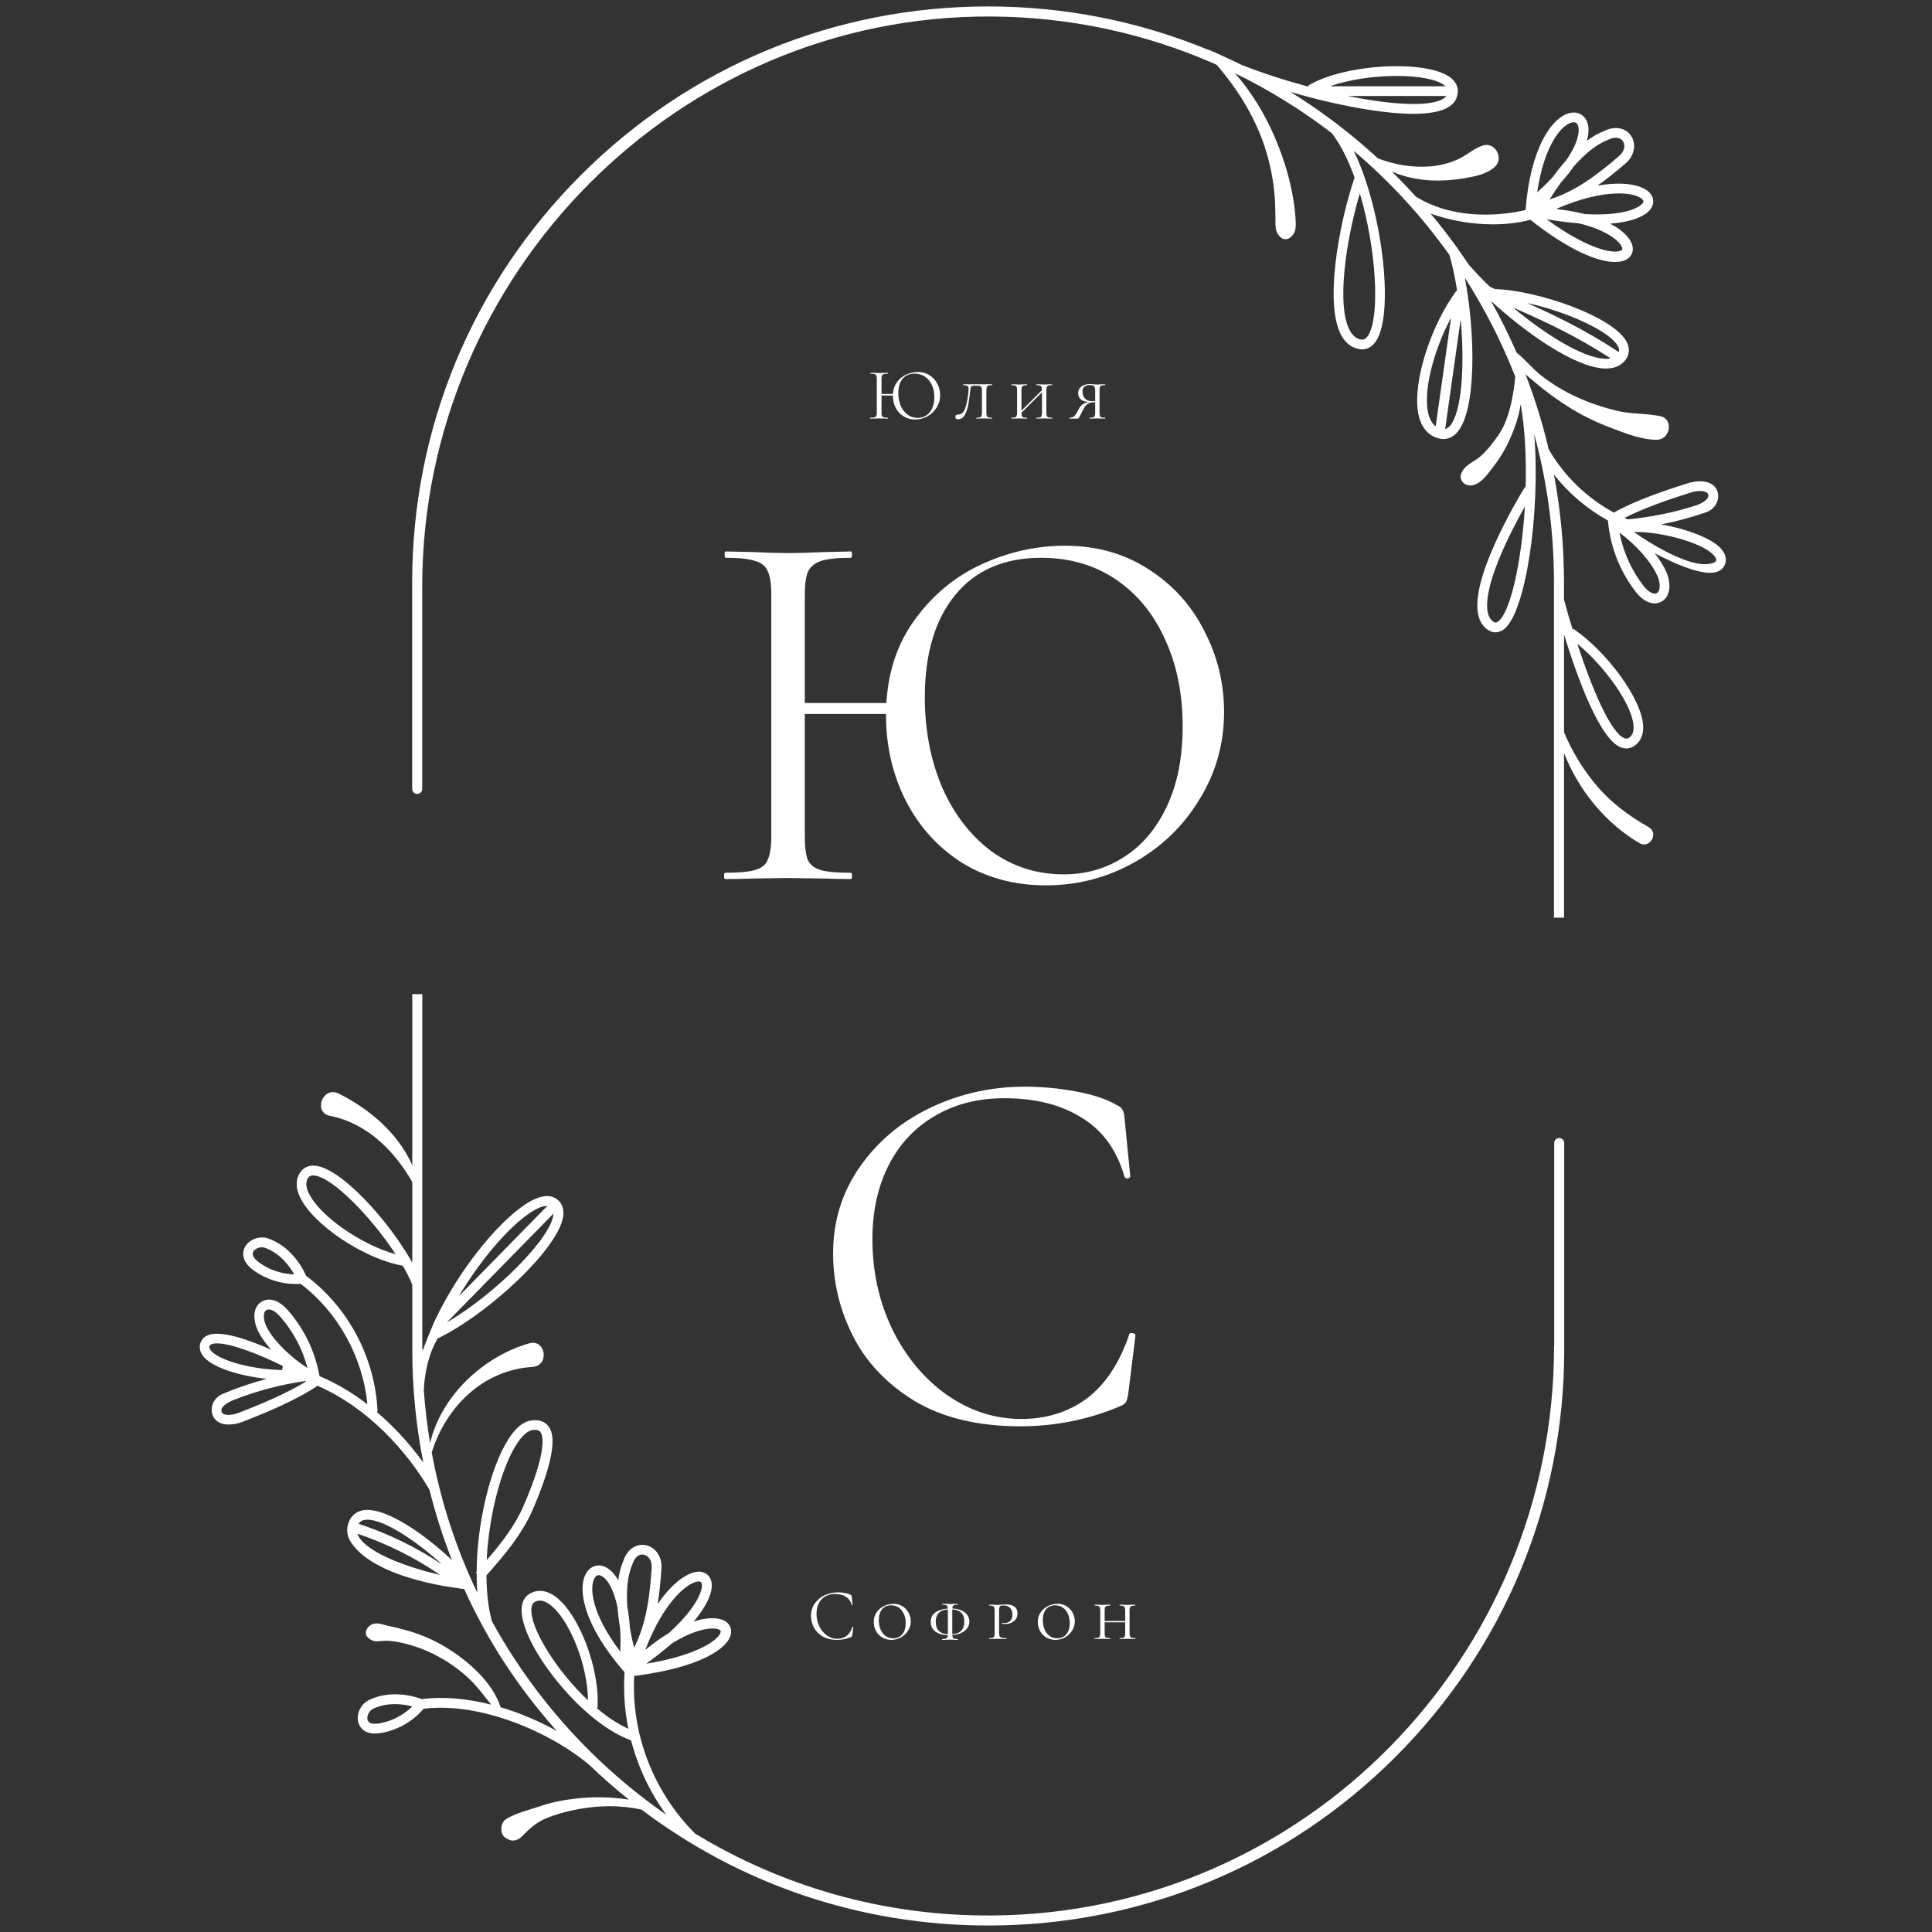
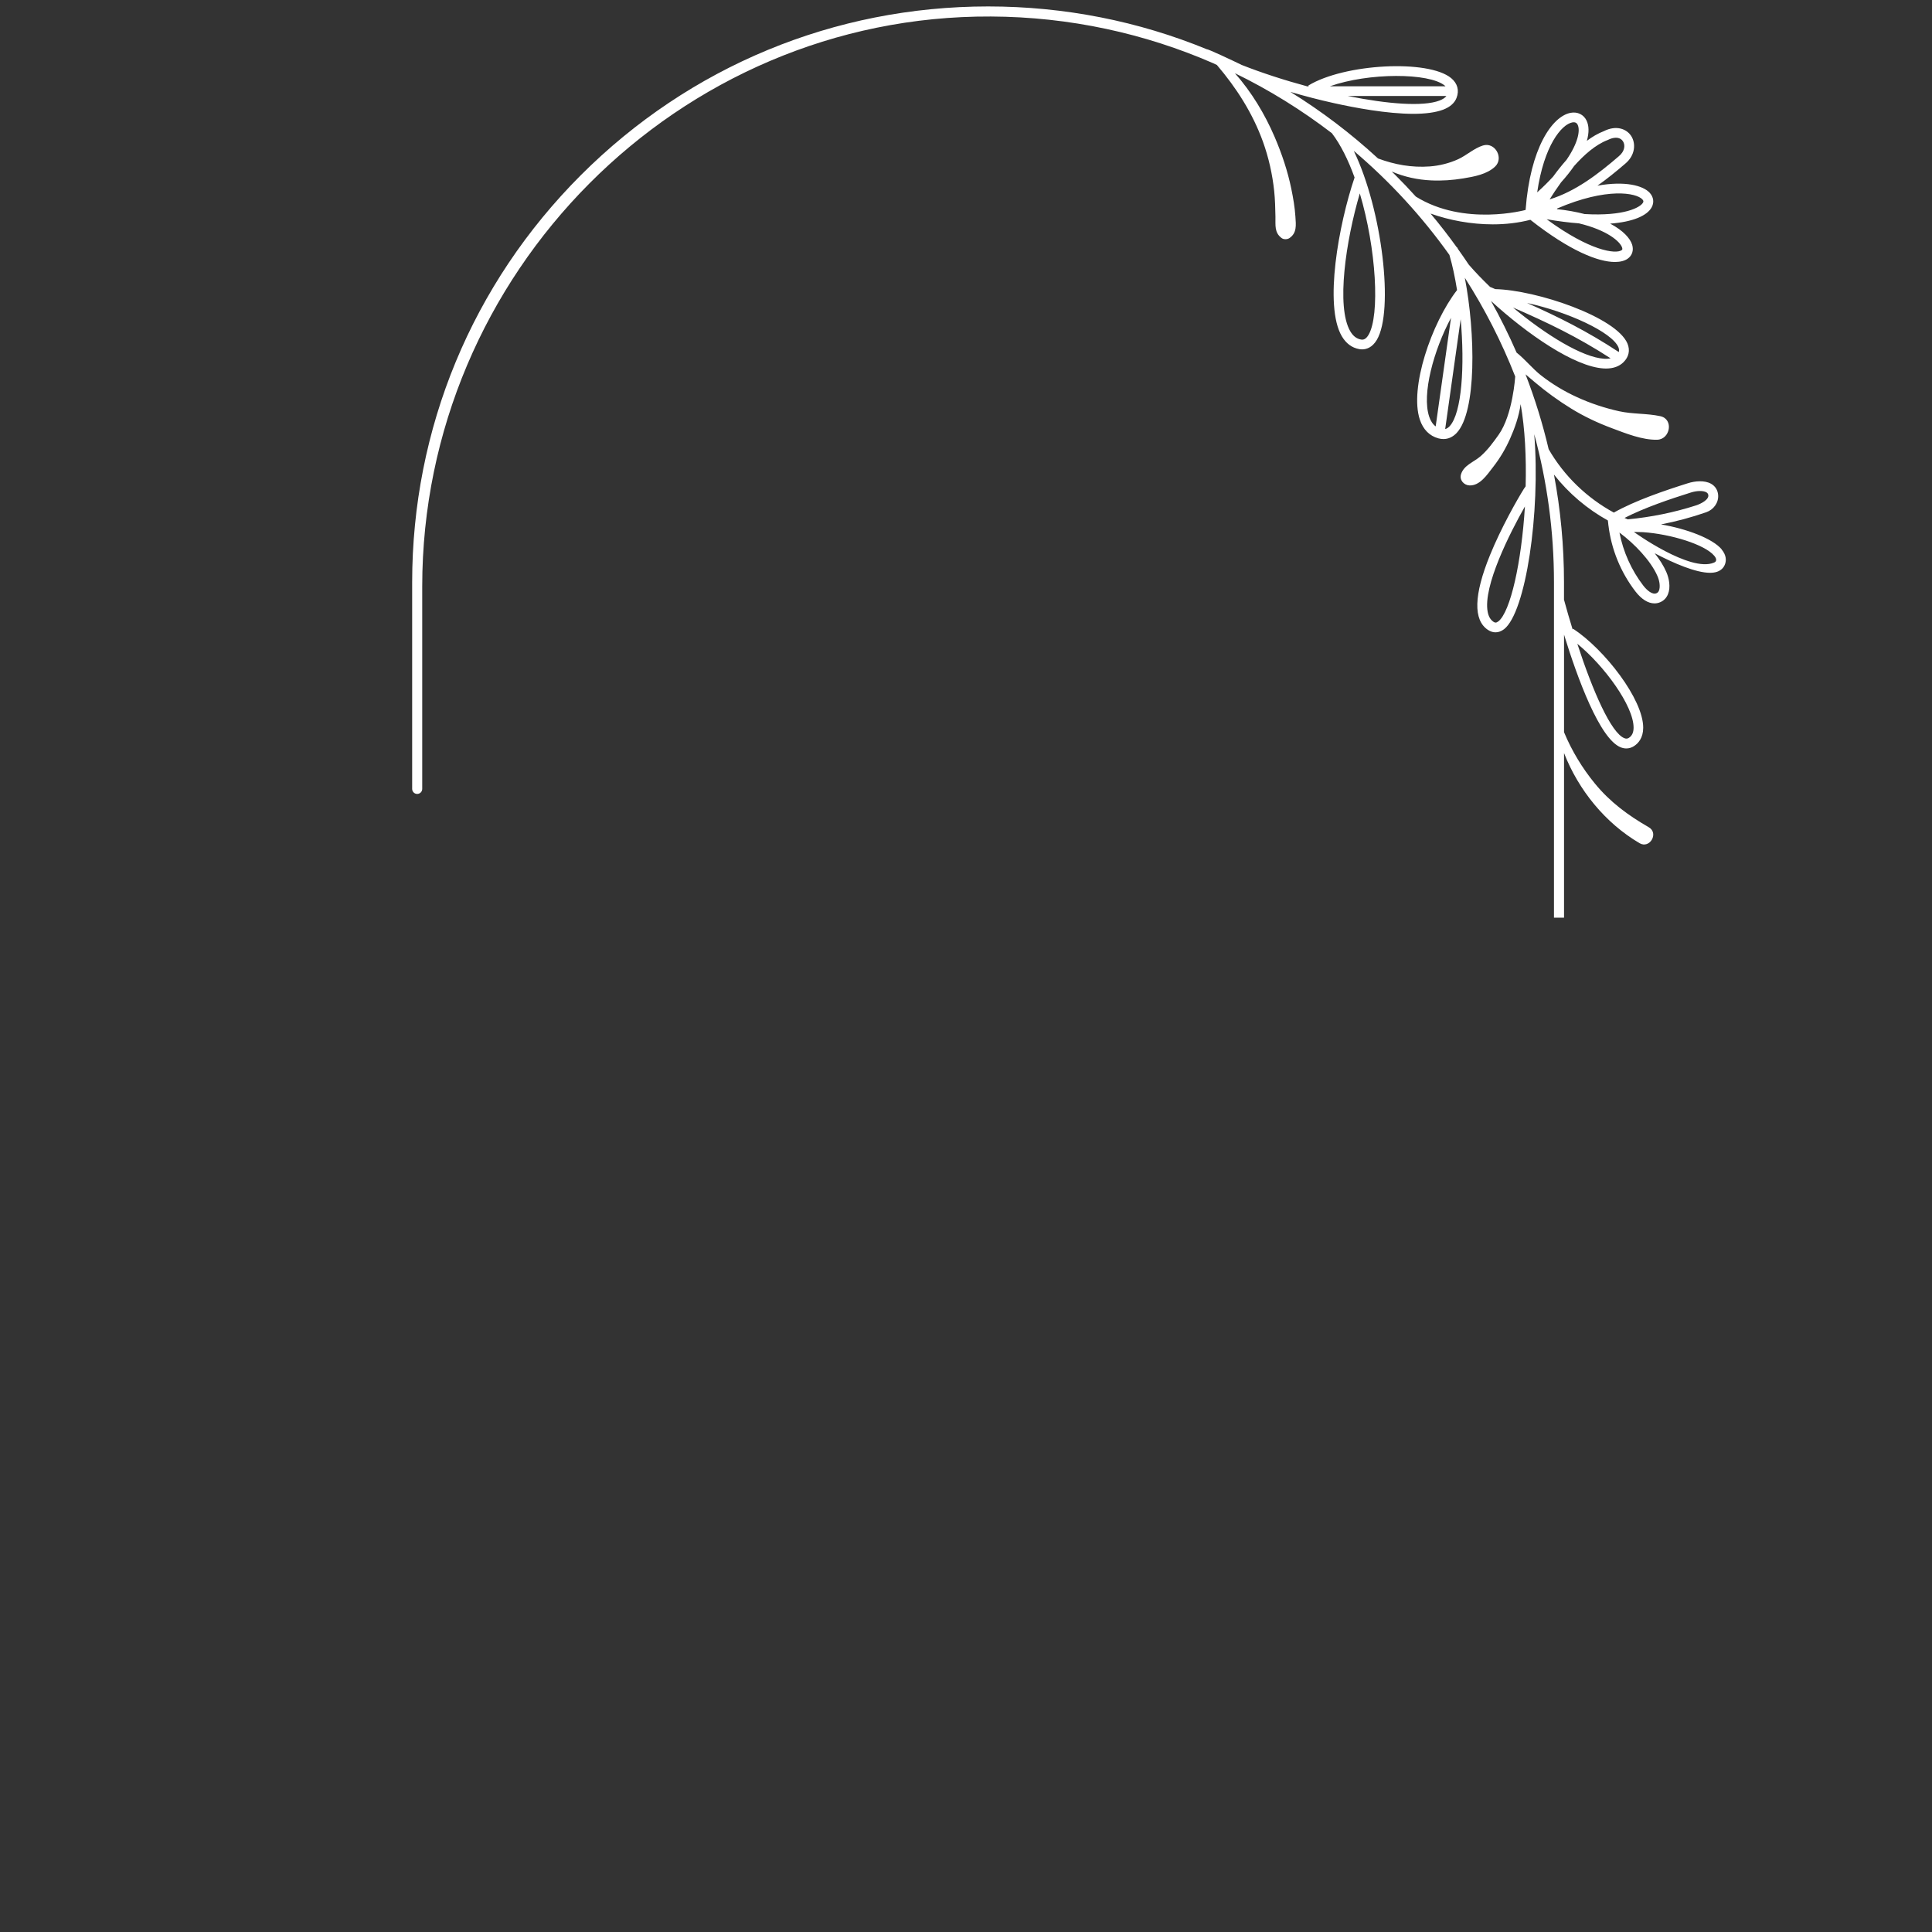
<svg xmlns="http://www.w3.org/2000/svg" width="48" height="48" viewBox="0 0 48 48" fill="none">
  <rect x="0" y="0" width="48" height="48" fill="#333333" stroke="none" />
  <path d="M42.776 13.65C42.551 13.381 41.909 13.138 41.267 13.029C41.648 12.955 42.025 12.854 42.392 12.726C42.572 12.663 42.699 12.493 42.687 12.303C42.679 12.178 42.616 12.078 42.511 12.019C42.348 11.927 42.11 11.951 41.941 12.004C41.351 12.19 40.629 12.435 40.095 12.735C39.425 12.37 38.857 11.823 38.476 11.16C38.327 10.526 38.135 9.904 37.901 9.3C37.981 9.37 38.062 9.436 38.134 9.497C38.418 9.738 38.724 9.959 39.041 10.154C39.359 10.349 39.697 10.508 40.046 10.638C40.39 10.767 40.802 10.934 41.171 10.925C41.496 10.918 41.589 10.414 41.251 10.34C40.912 10.267 40.563 10.292 40.221 10.216C39.865 10.136 39.516 10.021 39.184 9.869C38.862 9.722 38.564 9.543 38.285 9.325C38.077 9.162 37.892 8.929 37.679 8.76C37.489 8.323 37.276 7.895 37.043 7.477C37.945 8.303 39.113 9.11 39.841 9.154C39.862 9.156 39.881 9.156 39.901 9.156C40.083 9.156 40.23 9.103 40.336 8.998C40.468 8.867 40.503 8.704 40.435 8.538C40.16 7.874 38.167 7.206 37.149 7.183C37.14 7.179 37.13 7.175 37.121 7.171L37.02 7.128C36.828 6.943 36.649 6.757 36.492 6.576C36.403 6.443 36.312 6.311 36.218 6.18C36.215 6.169 36.212 6.159 36.209 6.149L36.199 6.152C35.991 5.863 35.773 5.581 35.542 5.306C36.009 5.473 36.551 5.574 37.089 5.574C37.407 5.574 37.722 5.538 38.021 5.461C39.009 6.239 39.711 6.509 40.123 6.509C40.257 6.509 40.361 6.48 40.434 6.431C40.549 6.353 40.593 6.222 40.551 6.082C40.502 5.922 40.327 5.726 40.004 5.556C40.574 5.513 40.919 5.358 41.033 5.155C41.102 5.032 41.084 4.895 40.984 4.787C40.82 4.612 40.379 4.489 39.688 4.613C39.928 4.444 40.157 4.257 40.376 4.069C40.633 3.856 40.645 3.559 40.525 3.376C40.412 3.204 40.158 3.101 39.846 3.259C39.701 3.315 39.56 3.398 39.425 3.499C39.484 3.292 39.478 3.121 39.418 2.996C39.345 2.845 39.193 2.771 39.022 2.803C38.562 2.89 38.017 3.682 37.903 5.216C37.903 5.216 36.38 5.634 35.176 4.884C35.012 4.702 34.844 4.525 34.67 4.352C34.639 4.321 34.608 4.292 34.577 4.261C34.887 4.395 35.223 4.467 35.558 4.482C35.824 4.495 36.088 4.476 36.351 4.433C36.621 4.389 36.946 4.331 37.147 4.137C37.368 3.924 37.142 3.521 36.843 3.615C36.621 3.684 36.441 3.857 36.229 3.955C36.009 4.056 35.762 4.117 35.522 4.135C35.077 4.168 34.651 4.091 34.237 3.937C33.559 3.312 32.829 2.76 32.059 2.283C32.411 2.386 32.773 2.481 33.132 2.56C33.648 2.675 34.455 2.828 35.113 2.828C35.4 2.828 35.659 2.798 35.854 2.725C36.025 2.659 36.137 2.562 36.187 2.433C36.259 2.248 36.212 2.073 36.055 1.942C35.491 1.471 33.402 1.579 32.506 2.125L32.517 2.143H32.49V2.149C31.917 1.995 31.35 1.811 30.853 1.615C30.613 1.498 30.01 1.215 29.989 1.226C28.285 0.526 26.446 0.16 24.55 0.16C20.728 0.16 17.135 1.649 14.432 4.351C11.729 7.054 10.24 10.647 10.24 14.469V19.6C10.24 19.669 10.296 19.725 10.365 19.725C10.434 19.725 10.49 19.669 10.49 19.6V14.568C10.491 6.797 16.849 0.372 24.619 0.41C26.58 0.419 28.448 0.833 30.142 1.571C30.171 1.585 30.202 1.599 30.233 1.614C30.719 2.184 31.121 2.81 31.379 3.524C31.52 3.917 31.613 4.331 31.657 4.747C31.679 4.958 31.684 5.169 31.688 5.381C31.692 5.594 31.657 5.781 31.845 5.917C31.895 5.953 31.982 5.95 32.033 5.917C32.225 5.79 32.198 5.589 32.184 5.381C32.169 5.149 32.129 4.917 32.082 4.69C31.991 4.246 31.846 3.818 31.668 3.402C31.425 2.836 31.095 2.287 30.681 1.819C31.536 2.235 32.342 2.736 33.09 3.309C33.309 3.595 33.498 3.979 33.654 4.41C33.259 5.575 32.893 7.593 33.336 8.352C33.442 8.532 33.586 8.64 33.767 8.673C33.787 8.677 33.812 8.68 33.84 8.68C33.946 8.68 34.092 8.637 34.207 8.444C34.635 7.723 34.343 5.215 33.634 3.748C34.529 4.507 35.328 5.376 36.01 6.333C36.086 6.59 36.149 6.889 36.2 7.207C35.565 8.027 35.013 9.642 35.276 10.427C35.358 10.672 35.518 10.832 35.737 10.891C35.779 10.902 35.821 10.908 35.862 10.908C35.983 10.908 36.094 10.857 36.188 10.759C36.688 10.231 36.659 8.283 36.393 6.901C36.887 7.671 37.307 8.492 37.645 9.354C37.645 9.354 37.587 10.303 37.233 10.802C37.097 10.993 36.963 11.177 36.788 11.332C36.616 11.483 36.369 11.554 36.298 11.785C36.255 11.926 36.371 12.054 36.507 12.06C36.766 12.072 36.946 11.796 37.092 11.608C37.263 11.39 37.405 11.151 37.517 10.899C37.631 10.643 37.739 10.341 37.78 10.041C37.888 10.652 37.923 11.371 37.904 12.083C37.888 12.103 37.874 12.125 37.863 12.141C37.69 12.418 37.292 13.119 37.018 13.793C36.615 14.784 36.599 15.409 36.97 15.651C37.031 15.691 37.093 15.71 37.156 15.71C37.228 15.71 37.299 15.684 37.368 15.632C37.908 15.213 38.275 12.742 38.118 10.788C38.437 11.962 38.608 13.196 38.608 14.469V22.799H38.858V18.71C39.219 19.63 39.879 20.445 40.733 20.948C40.987 21.098 41.219 20.7 40.964 20.553C40.45 20.257 40.004 19.93 39.625 19.467C39.312 19.086 39.048 18.65 38.858 18.191V15.768C39.189 16.84 39.745 18.368 40.271 18.569C40.316 18.586 40.361 18.595 40.405 18.595C40.473 18.595 40.539 18.575 40.599 18.535C40.702 18.468 40.824 18.335 40.825 18.08C40.826 17.375 39.869 16.139 39.084 15.621L39.072 15.64C38.995 15.393 38.924 15.144 38.857 14.899V14.47C38.857 13.561 38.772 12.665 38.608 11.791C38.972 12.256 39.431 12.645 39.947 12.931L39.954 12.991C39.955 13.007 39.958 13.022 39.959 13.038H39.953L39.96 13.043C40.032 13.646 40.264 14.216 40.634 14.697C40.783 14.889 40.948 14.991 41.105 14.991C41.152 14.991 41.199 14.982 41.244 14.963C41.335 14.926 41.403 14.856 41.441 14.761C41.511 14.587 41.466 14.364 41.4 14.213C41.333 14.058 41.232 13.899 41.111 13.746C41.589 13.997 42.135 14.231 42.487 14.231C42.55 14.231 42.607 14.223 42.656 14.207C42.758 14.173 42.828 14.105 42.86 14.01C42.888 13.927 42.896 13.797 42.773 13.651L42.776 13.65ZM40.302 6.155C40.315 6.198 40.3 6.208 40.287 6.217C40.141 6.316 39.506 6.239 38.426 5.447C38.717 5.497 38.984 5.531 39.227 5.549C39.927 5.716 40.255 6.001 40.302 6.155ZM40.804 4.953C40.84 4.991 40.831 5.015 40.819 5.036C40.754 5.151 40.36 5.376 39.369 5.318C39.166 5.265 38.936 5.223 38.676 5.195C38.68 5.193 38.684 5.19 38.689 5.188L38.685 5.181C39.924 4.648 40.654 4.792 40.804 4.953ZM39.936 3.482L39.948 3.476C40.02 3.44 40.087 3.422 40.146 3.422C40.222 3.422 40.283 3.452 40.321 3.509C40.381 3.599 40.374 3.754 40.218 3.883C39.703 4.327 39.142 4.756 38.5 4.954C38.572 4.838 38.669 4.69 38.784 4.531C38.911 4.39 39.019 4.254 39.108 4.125C39.355 3.847 39.641 3.595 39.936 3.481V3.482ZM39.065 3.041C39.077 3.038 39.089 3.038 39.099 3.038C39.159 3.038 39.184 3.073 39.197 3.101C39.263 3.239 39.209 3.549 38.92 3.971C38.797 4.11 38.685 4.252 38.587 4.387C38.473 4.512 38.342 4.643 38.191 4.779C38.361 3.61 38.798 3.091 39.064 3.041H39.065ZM35.765 2.498C35.352 2.655 34.471 2.584 33.485 2.385H35.935C35.902 2.43 35.845 2.467 35.764 2.498H35.765ZM35.897 2.128C35.903 2.133 35.908 2.138 35.913 2.144H33.04C33.998 1.803 35.51 1.805 35.896 2.128H35.897ZM34 8.321C33.929 8.44 33.862 8.445 33.811 8.435C33.702 8.415 33.616 8.348 33.547 8.23C33.192 7.623 33.439 5.972 33.784 4.805C34.194 6.179 34.288 7.835 34 8.321ZM37.222 15.44C37.172 15.478 37.143 15.473 37.106 15.449C37.031 15.399 36.983 15.318 36.961 15.202C36.84 14.563 37.52 13.228 37.886 12.583C37.802 13.96 37.529 15.204 37.223 15.441L37.222 15.44ZM40.586 18.078C40.586 18.198 40.547 18.281 40.47 18.331C40.434 18.354 40.401 18.357 40.36 18.341C40.028 18.215 39.572 17.172 39.188 15.995C39.853 16.537 40.587 17.535 40.586 18.078V18.078ZM39.855 8.913C39.318 8.881 38.41 8.323 37.59 7.64C38.441 8.011 39.186 8.365 40.014 8.902C39.967 8.913 39.915 8.917 39.855 8.913H39.855ZM40.21 8.631C40.227 8.673 40.23 8.711 40.218 8.746C39.429 8.227 38.723 7.876 37.94 7.528C38.937 7.743 40.051 8.248 40.211 8.631H40.21ZM35.507 10.35C35.321 9.793 35.618 8.703 36.05 7.896L35.669 10.594C35.598 10.541 35.544 10.461 35.507 10.351V10.35ZM36.013 10.592C35.978 10.628 35.943 10.651 35.905 10.66L36.29 7.93C36.393 9.079 36.322 10.266 36.013 10.592ZM42.014 12.235C42.16 12.189 42.316 12.187 42.392 12.23C42.419 12.245 42.434 12.264 42.441 12.293C42.468 12.406 42.274 12.512 42.136 12.557C41.586 12.734 41.016 12.849 40.441 12.903C40.414 12.892 40.387 12.88 40.361 12.868C40.856 12.614 41.488 12.4 42.014 12.235ZM41.217 14.672C41.204 14.706 41.183 14.727 41.152 14.74C41.053 14.781 40.919 14.668 40.827 14.549C40.533 14.168 40.327 13.708 40.235 13.232C40.609 13.508 41.016 13.936 41.178 14.31C41.236 14.441 41.251 14.586 41.217 14.672H41.217ZM42.633 13.932C42.627 13.952 42.614 13.964 42.581 13.979C41.991 14.227 40.589 13.214 40.594 13.216L40.816 13.221C41.511 13.268 42.355 13.527 42.59 13.808C42.651 13.881 42.638 13.921 42.633 13.933V13.932Z" fill="white" />
-   <path d="M38.61 33.442C38.61 41.185 32.386 47.54 24.642 47.59C21.945 47.608 19.42 46.862 17.271 45.556C16.232 44.517 15.68 43.081 15.756 41.639C17.428 41.427 18.096 40.943 18.16 40.592C18.184 40.454 18.122 40.332 17.992 40.264C17.844 40.186 17.582 40.175 17.234 40.286C17.603 39.849 17.732 39.494 17.668 39.271C17.628 39.135 17.517 39.053 17.371 39.048C17.131 39.044 16.734 39.272 16.34 39.853C16.387 39.563 16.414 39.269 16.432 38.979C16.46 38.646 16.256 38.43 16.042 38.388C15.839 38.348 15.589 38.458 15.482 38.791C15.422 38.933 15.383 39.093 15.36 39.26C15.253 39.073 15.126 38.958 14.995 38.913C14.836 38.859 14.676 38.916 14.579 39.061C14.32 39.45 14.504 40.393 15.517 41.546C15.486 42.018 15.518 42.491 15.611 42.951C15.354 42.836 15.093 42.661 14.841 42.45C14.924 41.512 14.39 40.081 13.784 39.656C13.522 39.472 13.312 39.514 13.182 39.583C13.066 39.643 12.934 39.78 12.963 40.09C13.004 40.535 13.374 41.219 13.929 41.876C14.496 42.549 15.128 43.039 15.679 43.239C15.85 43.9 16.146 44.529 16.553 45.086C14.764 43.844 13.275 42.198 12.222 40.28C12.13 39.947 12.088 39.554 12.086 39.139C12.563 38.604 12.976 38.104 13.236 37.505C13.948 35.855 13.702 35.536 13.621 35.431C13.557 35.348 13.43 35.255 13.192 35.291C13.001 35.319 12.814 35.472 12.638 35.745C12.194 36.429 11.85 37.809 11.842 39.049C11.836 39.056 11.831 39.061 11.825 39.068L11.842 39.082C11.842 39.25 11.847 39.415 11.86 39.575C11.337 38.482 10.951 37.311 10.726 36.084C11.085 34.947 11.998 34.041 13.225 33.961C13.665 33.932 13.559 33.257 13.146 33.375C12.005 33.703 10.957 34.682 10.686 35.855C10.614 35.425 10.561 34.988 10.53 34.546C10.53 34.546 10.537 33.813 10.874 33.254C12.13 32.649 13.939 30.976 13.997 30.175C14.013 29.957 13.907 29.84 13.816 29.779C13.668 29.683 13.47 29.696 13.225 29.82C12.508 30.185 11.424 31.486 10.798 32.821C10.798 32.821 10.58 33.325 10.511 33.533C10.5 33.532 10.503 33.532 10.492 33.53V24.699H10.243V28.951C9.895 28.161 9.19 27.56 8.421 27.172C8.013 26.966 7.78 27.64 8.19 27.721C9.106 27.899 9.792 28.58 10.243 29.366V31.369C9.644 30.305 8.474 29.028 7.838 28.963C7.628 28.941 7.513 29.044 7.454 29.134C7.378 29.248 7.316 29.445 7.449 29.733C7.768 30.427 9.056 31.282 10.007 31.446C10.101 31.609 10.181 31.766 10.243 31.915V33.53C10.243 34.483 10.336 35.422 10.517 36.338C10.2 35.898 9.807 35.457 9.352 35.073H9.38C9.325 33.749 8.663 32.489 7.604 31.695C7.541 31.55 7.262 30.981 6.666 30.77C6.519 30.717 6.338 30.747 6.206 30.844C6.097 30.925 6.038 31.041 6.042 31.165C6.049 31.309 6.134 31.44 6.302 31.563C6.603 31.781 6.976 31.901 7.349 31.901C7.389 31.901 7.428 31.9 7.468 31.896C8.398 32.599 9.02 33.727 9.126 34.889C8.764 34.61 8.365 34.369 7.938 34.189C7.936 34.181 7.935 34.172 7.933 34.164L7.939 34.163L7.932 34.158C7.822 33.562 7.552 33.008 7.152 32.552C6.943 32.315 6.715 32.233 6.526 32.326C6.437 32.37 6.375 32.444 6.343 32.54C6.284 32.718 6.344 32.938 6.419 33.085C6.496 33.236 6.608 33.387 6.738 33.533C6.155 33.275 5.481 33.044 5.166 33.173C5.066 33.213 5.001 33.286 4.974 33.383C4.952 33.468 4.953 33.597 5.084 33.735C5.326 33.99 5.982 34.191 6.631 34.257C6.254 34.356 5.885 34.482 5.527 34.633C5.352 34.707 5.237 34.886 5.262 35.074C5.278 35.199 5.347 35.294 5.456 35.347C5.523 35.38 5.602 35.392 5.682 35.392C5.802 35.392 5.927 35.363 6.026 35.325C6.629 35.09 7.371 34.782 7.888 34.429C9.126 34.965 10.106 36.047 10.67 37.013C10.819 37.609 11.006 38.193 11.229 38.762C10.566 38.129 9.585 37.443 9.042 37.519C8.861 37.544 8.729 37.648 8.663 37.821C8.6 37.985 8.615 38.16 8.72 38.318C9.355 39.278 11.526 39.471 11.533 39.48C12.118 40.775 12.87 41.919 13.832 43.005C13.402 42.766 12.925 42.56 12.434 42.415C12.434 42.408 12.433 42.402 12.431 42.396C12.228 41.787 11.631 41.267 11.103 40.942C10.816 40.765 10.503 40.625 10.18 40.528C10.014 40.479 9.845 40.436 9.675 40.401C9.503 40.365 9.339 40.273 9.183 40.393C9.093 40.462 9.045 40.6 9.145 40.689C9.291 40.818 9.381 40.771 9.556 40.765C9.715 40.76 9.881 40.79 10.035 40.827C10.285 40.887 10.528 40.974 10.758 41.087C11.097 41.255 11.409 41.47 11.68 41.732C11.878 41.924 12.033 42.141 12.203 42.351C11.623 42.203 11.031 42.143 10.479 42.214C10.334 42.159 9.729 41.959 9.159 42.241C9.019 42.31 8.913 42.46 8.892 42.623C8.873 42.757 8.915 42.881 9.007 42.964C9.085 43.035 9.188 43.069 9.318 43.069C9.366 43.069 9.418 43.064 9.474 43.054C9.879 42.984 10.258 42.767 10.525 42.453C11.935 42.279 13.681 43.035 14.65 43.857C14.963 44.158 15.288 44.443 15.624 44.711C15.188 44.642 14.737 44.636 14.304 44.685C14.001 44.719 13.7 44.778 13.412 44.877C13.139 44.97 12.85 45.035 12.597 45.179C12.475 45.248 12.439 45.381 12.461 45.51C12.481 45.625 12.566 45.674 12.667 45.715C12.76 45.752 12.884 45.707 12.952 45.639C13.137 45.453 13.315 45.279 13.563 45.178C13.823 45.071 14.097 44.997 14.374 44.947C14.893 44.851 15.424 44.847 15.939 44.959C18.409 46.828 21.403 47.839 24.553 47.839C28.375 47.839 31.969 46.351 34.672 43.648C37.375 40.945 38.863 37.353 38.863 33.53V28.399C38.863 28.33 38.808 28.274 38.739 28.274C38.669 28.274 38.614 28.33 38.614 28.399V33.441L38.61 33.442ZM13.203 40.066C13.183 39.854 13.267 39.811 13.294 39.796C13.332 39.776 13.372 39.766 13.414 39.766C13.484 39.766 13.561 39.795 13.644 39.853C14.146 40.206 14.607 41.391 14.607 42.242C13.86 41.538 13.251 40.578 13.203 40.066ZM17.7 40.459C17.776 40.459 17.834 40.471 17.871 40.491C17.911 40.511 17.908 40.529 17.905 40.545C17.874 40.719 17.375 41.119 16.054 41.335C16.294 41.161 16.506 40.994 16.689 40.833C17.136 40.553 17.488 40.46 17.7 40.46V40.459ZM17.36 39.29C17.36 39.29 17.362 39.29 17.363 39.29C17.416 39.292 17.427 39.315 17.433 39.338C17.471 39.465 17.354 39.903 16.62 40.571C16.436 40.682 16.239 40.82 16.032 40.992C16.517 39.721 17.134 39.29 17.359 39.29H17.36ZM15.706 38.88L15.71 38.868C15.759 38.712 15.852 38.621 15.958 38.621C15.97 38.621 15.982 38.623 15.994 38.625C16.1 38.646 16.206 38.758 16.19 38.961C16.146 39.639 16.06 40.34 15.753 40.937C15.721 40.804 15.682 40.632 15.649 40.438C15.637 40.249 15.616 40.078 15.586 39.923C15.56 39.553 15.581 39.172 15.706 38.88H15.706ZM15.411 41.034C14.695 40.094 14.63 39.42 14.78 39.195C14.812 39.147 14.846 39.134 14.875 39.134C14.89 39.134 14.905 39.138 14.916 39.142C15.06 39.191 15.245 39.447 15.344 39.95C15.357 40.133 15.381 40.313 15.408 40.478C15.418 40.647 15.419 40.832 15.411 41.035V41.034ZM12.838 35.876C12.972 35.67 13.109 35.547 13.225 35.53C13.25 35.526 13.271 35.524 13.29 35.524C13.383 35.524 13.413 35.562 13.425 35.578C13.482 35.651 13.619 35.999 13.01 37.408C12.799 37.895 12.473 38.322 12.091 38.762C12.145 37.655 12.451 36.474 12.838 35.875V35.876ZM11.099 32.857L13.751 30.151C13.751 30.151 13.751 30.155 13.751 30.158C13.708 30.755 12.295 32.16 11.099 32.857ZM13.332 30.037C13.433 29.985 13.52 29.959 13.588 29.959C13.592 29.959 13.596 29.959 13.6 29.959L11.401 32.203C12.001 31.196 12.789 30.312 13.332 30.036V30.037ZM7.666 29.633C7.597 29.483 7.593 29.36 7.653 29.268C7.675 29.235 7.707 29.203 7.78 29.203C7.789 29.203 7.799 29.203 7.81 29.205C8.259 29.251 9.217 30.224 9.828 31.16C8.982 30.93 7.931 30.207 7.667 29.633H7.666ZM6.44 31.368C6.336 31.293 6.282 31.221 6.279 31.156C6.277 31.102 6.313 31.064 6.344 31.041C6.391 31.006 6.451 30.988 6.507 30.988C6.533 30.988 6.557 30.992 6.58 31C6.964 31.137 7.198 31.463 7.308 31.66C6.998 31.653 6.689 31.55 6.439 31.368H6.44ZM6.567 32.617C6.578 32.582 6.597 32.559 6.627 32.545C6.644 32.537 6.662 32.533 6.681 32.533C6.771 32.533 6.882 32.62 6.964 32.714C7.283 33.076 7.518 33.522 7.641 33.99C7.25 33.739 6.816 33.339 6.629 32.977C6.564 32.849 6.538 32.706 6.567 32.618V32.617ZM5.203 33.448C5.209 33.428 5.219 33.412 5.252 33.398C5.288 33.383 5.336 33.376 5.392 33.376C5.74 33.376 6.429 33.641 7.027 33.937L7.008 34.038C6.322 34.027 5.5 33.828 5.254 33.57C5.189 33.501 5.199 33.461 5.203 33.448ZM5.932 35.101C5.789 35.156 5.634 35.168 5.555 35.13C5.527 35.117 5.512 35.098 5.503 35.07C5.468 34.96 5.655 34.841 5.79 34.788C6.364 34.56 6.966 34.401 7.577 34.312C7.587 34.316 7.596 34.319 7.605 34.322C7.119 34.623 6.47 34.892 5.932 35.101ZM9.429 42.816C9.302 42.837 9.213 42.827 9.165 42.783C9.125 42.748 9.123 42.694 9.128 42.656C9.139 42.574 9.194 42.493 9.262 42.458C9.445 42.368 9.638 42.338 9.811 42.338C9.984 42.338 10.135 42.367 10.243 42.396C10.023 42.613 9.734 42.764 9.429 42.816ZM9.07 37.76C9.089 37.757 9.109 37.756 9.13 37.756C9.558 37.756 10.374 38.308 10.979 38.866C10.338 38.438 9.645 38.1 8.909 37.859C8.944 37.802 8.996 37.77 9.07 37.759V37.76ZM8.921 38.191C8.903 38.162 8.889 38.133 8.88 38.105C9.611 38.35 10.299 38.693 10.933 39.127C10.203 38.962 9.182 38.611 8.921 38.191Z" fill="white" />
-   <path d="M21.842 9.788H22.241V9.826H21.842V9.788ZM21.784 9.409C21.784 9.373 21.78 9.346 21.771 9.329C21.764 9.312 21.75 9.3 21.728 9.294C21.706 9.287 21.672 9.283 21.626 9.283C21.623 9.283 21.622 9.28 21.622 9.273C21.622 9.265 21.623 9.262 21.626 9.262L21.718 9.263C21.77 9.266 21.81 9.267 21.84 9.267C21.876 9.267 21.92 9.266 21.974 9.263L22.061 9.262C22.063 9.262 22.065 9.265 22.065 9.273C22.065 9.28 22.063 9.283 22.061 9.283C22.015 9.283 21.98 9.287 21.957 9.294C21.935 9.302 21.92 9.314 21.912 9.333C21.904 9.35 21.901 9.376 21.901 9.413V10.252C21.901 10.289 21.904 10.316 21.912 10.334C21.92 10.351 21.935 10.363 21.957 10.369C21.979 10.375 22.014 10.378 22.061 10.378C22.063 10.378 22.065 10.382 22.065 10.389C22.065 10.396 22.063 10.4 22.061 10.4C22.023 10.4 21.994 10.399 21.972 10.398L21.84 10.396L21.715 10.398C21.693 10.399 21.663 10.4 21.624 10.4C21.621 10.4 21.62 10.396 21.62 10.389C21.62 10.382 21.621 10.378 21.624 10.378C21.67 10.378 21.704 10.375 21.726 10.369C21.749 10.363 21.764 10.351 21.771 10.334C21.78 10.316 21.784 10.289 21.784 10.252V9.409ZM22.738 10.422C22.629 10.422 22.532 10.396 22.447 10.343C22.363 10.29 22.298 10.218 22.252 10.129C22.206 10.037 22.183 9.939 22.183 9.832C22.183 9.707 22.213 9.6 22.274 9.511C22.336 9.421 22.414 9.354 22.509 9.309C22.605 9.264 22.703 9.242 22.804 9.242C22.915 9.242 23.012 9.269 23.095 9.324C23.179 9.377 23.244 9.448 23.288 9.537C23.335 9.625 23.358 9.719 23.358 9.819C23.358 9.929 23.329 10.031 23.272 10.123C23.216 10.215 23.141 10.288 23.046 10.342C22.951 10.395 22.849 10.422 22.738 10.422ZM22.8 10.383C22.878 10.383 22.948 10.364 23.01 10.323C23.073 10.283 23.123 10.225 23.159 10.147C23.196 10.069 23.214 9.977 23.214 9.87C23.214 9.756 23.193 9.654 23.152 9.566C23.112 9.477 23.055 9.408 22.981 9.358C22.907 9.308 22.82 9.283 22.722 9.283C22.593 9.283 22.494 9.327 22.423 9.413C22.353 9.499 22.318 9.617 22.318 9.768C22.318 9.882 22.338 9.986 22.378 10.081C22.419 10.175 22.476 10.249 22.549 10.303C22.623 10.357 22.707 10.383 22.8 10.383ZM24.227 9.582C24.192 9.582 24.167 9.585 24.152 9.589C24.138 9.594 24.127 9.604 24.121 9.619C24.115 9.633 24.11 9.657 24.107 9.691C24.091 9.833 24.075 9.952 24.058 10.048C24.041 10.144 24.012 10.23 23.972 10.305C23.932 10.379 23.877 10.416 23.808 10.416C23.759 10.416 23.735 10.397 23.735 10.358C23.735 10.318 23.762 10.298 23.815 10.298C23.888 10.298 23.943 10.248 23.979 10.149C24.016 10.048 24.043 9.907 24.061 9.726C24.064 9.699 24.065 9.682 24.065 9.673C24.065 9.632 24.055 9.605 24.036 9.591C24.017 9.577 23.983 9.569 23.932 9.569C23.93 9.569 23.928 9.566 23.928 9.558C23.928 9.551 23.93 9.548 23.932 9.548H24.646C24.648 9.548 24.649 9.551 24.649 9.558C24.649 9.566 24.648 9.569 24.646 9.569C24.605 9.569 24.574 9.573 24.555 9.58C24.537 9.586 24.524 9.598 24.517 9.615C24.509 9.632 24.506 9.659 24.506 9.695V10.252C24.506 10.289 24.509 10.316 24.517 10.334C24.524 10.351 24.537 10.363 24.555 10.369C24.574 10.375 24.605 10.378 24.646 10.378C24.648 10.378 24.649 10.382 24.649 10.389C24.649 10.396 24.648 10.4 24.646 10.4C24.611 10.4 24.583 10.399 24.562 10.398L24.453 10.396L24.342 10.398C24.322 10.399 24.296 10.4 24.262 10.4C24.258 10.4 24.256 10.396 24.256 10.389C24.256 10.382 24.258 10.378 24.262 10.378C24.302 10.378 24.331 10.375 24.349 10.369C24.367 10.363 24.379 10.351 24.385 10.334C24.393 10.316 24.396 10.289 24.396 10.252V9.699C24.396 9.666 24.393 9.642 24.387 9.626C24.381 9.61 24.37 9.599 24.353 9.593C24.336 9.586 24.309 9.582 24.274 9.582H24.227ZM25.888 9.699C25.888 9.662 25.884 9.636 25.877 9.619C25.871 9.6 25.858 9.588 25.839 9.58C25.821 9.573 25.792 9.569 25.753 9.569C25.75 9.569 25.748 9.566 25.748 9.558C25.748 9.551 25.75 9.548 25.753 9.548L25.834 9.549C25.877 9.552 25.914 9.553 25.945 9.553C25.971 9.553 26.008 9.552 26.054 9.549L26.136 9.548C26.14 9.548 26.141 9.551 26.141 9.558C26.141 9.566 26.14 9.569 26.136 9.569C26.096 9.569 26.066 9.573 26.047 9.58C26.028 9.586 26.016 9.598 26.008 9.615C26.001 9.632 25.997 9.659 25.997 9.695V10.252C25.997 10.289 26.001 10.316 26.008 10.334C26.016 10.351 26.028 10.363 26.047 10.369C26.066 10.375 26.096 10.378 26.136 10.378C26.14 10.378 26.141 10.382 26.141 10.389C26.141 10.396 26.14 10.4 26.136 10.4C26.102 10.4 26.075 10.399 26.054 10.398L25.945 10.396L25.834 10.398C25.814 10.399 25.787 10.4 25.753 10.4C25.75 10.4 25.748 10.396 25.748 10.389C25.748 10.382 25.75 10.378 25.753 10.378C25.793 10.378 25.823 10.375 25.841 10.369C25.859 10.363 25.871 10.351 25.877 10.334C25.884 10.316 25.888 10.289 25.888 10.252V9.699ZM25.303 10.278L25.936 9.646L25.963 9.671L25.329 10.303L25.303 10.278ZM25.269 9.695C25.269 9.659 25.265 9.632 25.258 9.615C25.252 9.598 25.239 9.586 25.22 9.58C25.201 9.573 25.172 9.569 25.132 9.569C25.13 9.569 25.129 9.566 25.129 9.558C25.129 9.551 25.13 9.548 25.132 9.548L25.214 9.549C25.26 9.552 25.296 9.553 25.322 9.553C25.352 9.553 25.39 9.552 25.436 9.549L25.515 9.548C25.517 9.548 25.518 9.551 25.518 9.558C25.518 9.566 25.517 9.569 25.515 9.569C25.476 9.569 25.447 9.573 25.427 9.58C25.408 9.588 25.395 9.6 25.387 9.619C25.381 9.636 25.378 9.662 25.378 9.699V10.252C25.378 10.29 25.381 10.317 25.387 10.334C25.395 10.351 25.407 10.363 25.425 10.369C25.444 10.375 25.474 10.378 25.515 10.378C25.517 10.378 25.518 10.382 25.518 10.389C25.518 10.396 25.517 10.4 25.515 10.4C25.481 10.4 25.454 10.399 25.435 10.398L25.322 10.396L25.214 10.398C25.194 10.399 25.166 10.4 25.131 10.4C25.128 10.4 25.127 10.396 25.127 10.389C25.127 10.382 25.128 10.378 25.131 10.378C25.171 10.378 25.2 10.375 25.218 10.369C25.237 10.363 25.251 10.351 25.258 10.334C25.265 10.316 25.269 10.289 25.269 10.252V9.695ZM26.575 10.4C26.573 10.4 26.571 10.396 26.571 10.389C26.571 10.382 26.573 10.378 26.575 10.378C26.625 10.378 26.665 10.363 26.695 10.332C26.726 10.301 26.755 10.255 26.784 10.196C26.818 10.119 26.862 10.065 26.916 10.034C26.97 10.001 27.039 9.985 27.121 9.985L27.134 9.992C27.009 9.992 26.92 9.973 26.866 9.934C26.813 9.894 26.786 9.837 26.786 9.764C26.786 9.696 26.814 9.642 26.868 9.602C26.923 9.562 26.996 9.542 27.088 9.542C27.113 9.542 27.138 9.544 27.165 9.548C27.176 9.549 27.189 9.55 27.205 9.551C27.222 9.552 27.242 9.553 27.265 9.553C27.293 9.553 27.329 9.552 27.373 9.549L27.456 9.548C27.459 9.548 27.46 9.551 27.46 9.558C27.46 9.566 27.459 9.569 27.456 9.569C27.416 9.569 27.387 9.573 27.367 9.58C27.348 9.586 27.334 9.598 27.327 9.615C27.321 9.632 27.318 9.659 27.318 9.695V10.252C27.318 10.289 27.321 10.316 27.327 10.334C27.334 10.351 27.347 10.363 27.365 10.369C27.385 10.375 27.415 10.378 27.456 10.378C27.459 10.378 27.46 10.382 27.46 10.389C27.46 10.396 27.459 10.4 27.456 10.4C27.421 10.4 27.393 10.399 27.373 10.398L27.265 10.396L27.152 10.398C27.133 10.399 27.106 10.4 27.072 10.4C27.07 10.4 27.069 10.396 27.069 10.389C27.069 10.382 27.07 10.378 27.072 10.378C27.113 10.378 27.143 10.375 27.161 10.369C27.18 10.363 27.192 10.351 27.198 10.334C27.205 10.317 27.209 10.29 27.209 10.252V9.699C27.209 9.649 27.199 9.614 27.18 9.595C27.161 9.575 27.13 9.566 27.087 9.566C26.958 9.566 26.894 9.619 26.894 9.724C26.894 9.797 26.914 9.856 26.954 9.901C26.995 9.945 27.054 9.966 27.13 9.966C27.149 9.966 27.168 9.965 27.189 9.963C27.21 9.96 27.227 9.957 27.24 9.954L27.236 9.992C27.173 9.991 27.122 9.996 27.083 10.008C27.044 10.019 27.01 10.041 26.979 10.074C26.95 10.105 26.92 10.153 26.89 10.218C26.864 10.272 26.844 10.312 26.83 10.338C26.815 10.364 26.804 10.38 26.795 10.389C26.788 10.396 26.779 10.4 26.77 10.4H26.575Z" fill="white" />
-   <path d="M19.578 17.465H22.43V17.738H19.578V17.465ZM19.162 14.756C19.162 14.496 19.131 14.305 19.07 14.183C19.018 14.062 18.914 13.979 18.758 13.936C18.602 13.884 18.359 13.858 18.029 13.858C18.012 13.858 18.003 13.832 18.003 13.78C18.003 13.728 18.012 13.701 18.029 13.701L18.693 13.715C19.058 13.732 19.348 13.741 19.565 13.741C19.817 13.741 20.134 13.732 20.516 13.715L21.141 13.701C21.158 13.701 21.167 13.728 21.167 13.78C21.167 13.832 21.158 13.858 21.141 13.858C20.811 13.858 20.564 13.884 20.399 13.936C20.242 13.988 20.134 14.079 20.073 14.209C20.021 14.331 19.995 14.522 19.995 14.782V20.785C19.995 21.046 20.021 21.241 20.073 21.371C20.134 21.493 20.242 21.575 20.399 21.619C20.555 21.662 20.802 21.684 21.141 21.684C21.158 21.684 21.167 21.71 21.167 21.762C21.167 21.814 21.158 21.84 21.141 21.84C20.872 21.84 20.659 21.835 20.503 21.827L19.565 21.814L18.667 21.827C18.511 21.835 18.294 21.84 18.016 21.84C17.998 21.84 17.99 21.814 17.99 21.762C17.99 21.71 17.998 21.684 18.016 21.684C18.346 21.684 18.589 21.662 18.745 21.619C18.91 21.575 19.018 21.493 19.07 21.371C19.131 21.241 19.162 21.046 19.162 20.785V14.756ZM25.985 21.996C25.204 21.996 24.509 21.809 23.901 21.436C23.302 21.054 22.838 20.542 22.508 19.9C22.178 19.249 22.013 18.541 22.013 17.777C22.013 16.883 22.23 16.119 22.664 15.486C23.107 14.843 23.667 14.361 24.344 14.04C25.03 13.719 25.733 13.558 26.454 13.558C27.244 13.558 27.938 13.754 28.537 14.144C29.136 14.526 29.596 15.034 29.917 15.668C30.247 16.302 30.412 16.974 30.412 17.686C30.412 18.476 30.208 19.201 29.8 19.861C29.401 20.52 28.863 21.041 28.185 21.423C27.508 21.805 26.775 21.996 25.985 21.996ZM26.428 21.723C26.983 21.723 27.482 21.579 27.925 21.293C28.376 21.006 28.732 20.585 28.993 20.03C29.253 19.474 29.383 18.815 29.383 18.051C29.383 17.235 29.236 16.51 28.941 15.876C28.654 15.242 28.246 14.748 27.717 14.392C27.187 14.036 26.571 13.858 25.868 13.858C24.948 13.858 24.236 14.166 23.732 14.782C23.229 15.399 22.977 16.245 22.977 17.322C22.977 18.137 23.12 18.884 23.407 19.561C23.702 20.23 24.11 20.759 24.631 21.15C25.16 21.532 25.759 21.723 26.428 21.723Z" fill="white" />
-   <path d="M25.464 26.998C25.881 26.998 26.302 27.037 26.727 27.115C27.152 27.194 27.491 27.306 27.743 27.454C27.821 27.489 27.869 27.528 27.886 27.571C27.912 27.606 27.929 27.671 27.938 27.767L28.081 29.225C28.081 29.251 28.059 29.268 28.016 29.277C27.973 29.277 27.947 29.264 27.938 29.238C27.747 28.57 27.391 28.079 26.87 27.767C26.358 27.445 25.72 27.285 24.956 27.285C24.296 27.285 23.719 27.432 23.224 27.727C22.729 28.014 22.348 28.422 22.078 28.951C21.809 29.481 21.675 30.093 21.675 30.787C21.675 31.595 21.84 32.341 22.169 33.027C22.508 33.713 22.959 34.255 23.524 34.655C24.097 35.054 24.713 35.254 25.373 35.254C25.998 35.254 26.54 35.084 27 34.746C27.46 34.399 27.812 33.869 28.055 33.157C28.055 33.131 28.073 33.118 28.107 33.118C28.133 33.118 28.155 33.123 28.172 33.131C28.198 33.14 28.211 33.153 28.211 33.17L28.029 34.642C28.012 34.746 27.99 34.815 27.964 34.85C27.947 34.876 27.899 34.907 27.821 34.941C27.04 35.271 26.215 35.436 25.347 35.436C24.305 35.436 23.433 35.228 22.729 34.811C22.035 34.386 21.523 33.847 21.193 33.196C20.863 32.545 20.698 31.86 20.698 31.139C20.698 30.34 20.919 29.624 21.362 28.991C21.805 28.357 22.391 27.866 23.12 27.519C23.849 27.172 24.631 26.998 25.464 26.998Z" fill="white" />
-   <path d="M20.816 39.561C20.874 39.561 20.933 39.567 20.993 39.578C21.052 39.589 21.099 39.605 21.135 39.625C21.145 39.63 21.152 39.636 21.155 39.642C21.158 39.646 21.161 39.656 21.162 39.669L21.182 39.873C21.182 39.877 21.179 39.879 21.173 39.88C21.167 39.88 21.163 39.878 21.162 39.875C21.135 39.781 21.085 39.713 21.013 39.669C20.941 39.624 20.852 39.602 20.745 39.602C20.653 39.602 20.572 39.622 20.503 39.663C20.433 39.703 20.38 39.761 20.342 39.835C20.305 39.909 20.286 39.994 20.286 40.091C20.286 40.204 20.309 40.309 20.355 40.405C20.402 40.501 20.466 40.577 20.544 40.632C20.625 40.688 20.711 40.716 20.803 40.716C20.891 40.716 20.966 40.692 21.031 40.645C21.095 40.596 21.144 40.522 21.178 40.423C21.178 40.419 21.181 40.417 21.186 40.417C21.189 40.417 21.192 40.418 21.195 40.419C21.198 40.42 21.2 40.422 21.2 40.425L21.175 40.63C21.172 40.645 21.169 40.655 21.166 40.66C21.163 40.663 21.157 40.667 21.145 40.672C21.036 40.718 20.921 40.742 20.799 40.742C20.654 40.742 20.532 40.712 20.433 40.654C20.336 40.595 20.265 40.519 20.218 40.428C20.172 40.337 20.149 40.241 20.149 40.141C20.149 40.029 20.18 39.929 20.242 39.84C20.304 39.751 20.386 39.683 20.488 39.634C20.59 39.586 20.699 39.561 20.816 39.561ZM22.143 40.742C22.058 40.742 21.983 40.721 21.916 40.681C21.85 40.641 21.799 40.587 21.763 40.519C21.726 40.451 21.708 40.378 21.708 40.299C21.708 40.204 21.733 40.123 21.781 40.055C21.831 39.986 21.893 39.934 21.969 39.898C22.045 39.863 22.123 39.846 22.202 39.846C22.287 39.846 22.361 39.867 22.426 39.909C22.491 39.95 22.541 40.005 22.575 40.071C22.61 40.138 22.628 40.208 22.628 40.281C22.628 40.362 22.606 40.439 22.562 40.51C22.519 40.581 22.46 40.637 22.386 40.68C22.312 40.721 22.231 40.742 22.143 40.742ZM22.191 40.703C22.286 40.703 22.361 40.67 22.417 40.603C22.474 40.536 22.502 40.444 22.502 40.326C22.502 40.245 22.488 40.171 22.459 40.104C22.431 40.037 22.389 39.984 22.335 39.944C22.28 39.904 22.215 39.884 22.14 39.884C22.043 39.884 21.968 39.916 21.914 39.982C21.861 40.047 21.834 40.137 21.834 40.254C21.834 40.337 21.848 40.413 21.876 40.481C21.905 40.549 21.946 40.603 22 40.643C22.054 40.683 22.118 40.703 22.191 40.703ZM23.584 40.627C23.44 40.627 23.327 40.598 23.246 40.539C23.164 40.48 23.124 40.399 23.124 40.297C23.124 40.183 23.171 40.099 23.266 40.044C23.362 39.989 23.478 39.962 23.615 39.962C23.715 39.962 23.8 39.976 23.87 40.004C23.941 40.032 23.994 40.071 24.029 40.12C24.065 40.169 24.083 40.225 24.083 40.288C24.083 40.356 24.062 40.416 24.02 40.467C23.978 40.518 23.92 40.557 23.845 40.585C23.77 40.613 23.683 40.627 23.584 40.627ZM23.601 40.605C23.839 40.605 23.958 40.5 23.958 40.29C23.958 40.184 23.928 40.107 23.869 40.057C23.81 40.007 23.722 39.982 23.605 39.982C23.49 39.982 23.402 40.007 23.34 40.057C23.28 40.105 23.249 40.184 23.249 40.294C23.249 40.4 23.278 40.479 23.337 40.53C23.396 40.58 23.484 40.605 23.601 40.605ZM23.55 39.993C23.55 39.957 23.546 39.93 23.539 39.913C23.533 39.896 23.52 39.884 23.501 39.878C23.482 39.871 23.453 39.867 23.413 39.867C23.41 39.867 23.408 39.864 23.408 39.856C23.408 39.849 23.41 39.846 23.413 39.846L23.493 39.847C23.54 39.85 23.576 39.851 23.603 39.851C23.633 39.851 23.671 39.85 23.717 39.847L23.794 39.846C23.797 39.846 23.799 39.849 23.799 39.856C23.799 39.864 23.797 39.867 23.794 39.867C23.755 39.867 23.726 39.871 23.706 39.878C23.688 39.886 23.675 39.898 23.668 39.916C23.662 39.935 23.659 39.962 23.659 39.998V40.594C23.659 40.63 23.662 40.657 23.668 40.674C23.675 40.691 23.688 40.703 23.706 40.711C23.725 40.717 23.754 40.72 23.794 40.72C23.797 40.72 23.799 40.723 23.799 40.731C23.799 40.738 23.797 40.742 23.794 40.742L23.714 40.74C23.67 40.737 23.633 40.736 23.603 40.736C23.576 40.736 23.54 40.737 23.493 40.74L23.411 40.742C23.408 40.742 23.406 40.738 23.406 40.731C23.406 40.723 23.408 40.72 23.411 40.72C23.451 40.72 23.481 40.717 23.499 40.711C23.518 40.703 23.532 40.691 23.539 40.674C23.546 40.657 23.55 40.63 23.55 40.594V39.993ZM24.822 40.565C24.822 40.604 24.826 40.632 24.835 40.651C24.843 40.667 24.86 40.68 24.884 40.687C24.91 40.694 24.949 40.698 25.003 40.698C25.006 40.698 25.008 40.702 25.008 40.709C25.008 40.716 25.006 40.72 25.003 40.72C24.959 40.72 24.925 40.719 24.902 40.718L24.768 40.716L24.66 40.718C24.64 40.719 24.612 40.72 24.576 40.72C24.574 40.72 24.573 40.716 24.573 40.709C24.573 40.702 24.574 40.698 24.576 40.698C24.616 40.698 24.646 40.695 24.664 40.689C24.682 40.683 24.694 40.671 24.7 40.654C24.707 40.636 24.711 40.609 24.711 40.572V40.015C24.711 39.978 24.707 39.952 24.7 39.935C24.694 39.918 24.681 39.906 24.662 39.9C24.644 39.893 24.615 39.889 24.576 39.889C24.574 39.889 24.573 39.886 24.573 39.878C24.573 39.871 24.574 39.867 24.576 39.867L24.658 39.869C24.704 39.872 24.74 39.873 24.766 39.873C24.786 39.873 24.806 39.872 24.824 39.871C24.843 39.87 24.86 39.869 24.873 39.867C24.912 39.864 24.947 39.862 24.979 39.862C25.179 39.862 25.279 39.936 25.279 40.084C25.279 40.142 25.264 40.192 25.234 40.232C25.205 40.27 25.167 40.3 25.121 40.319C25.076 40.339 25.029 40.348 24.981 40.348C24.948 40.348 24.921 40.346 24.901 40.341C24.897 40.341 24.895 40.338 24.895 40.332C24.895 40.322 24.899 40.317 24.906 40.317C24.924 40.321 24.943 40.323 24.962 40.323C25.016 40.323 25.061 40.306 25.097 40.272C25.135 40.236 25.154 40.186 25.154 40.12C25.154 40.044 25.134 39.986 25.094 39.947C25.055 39.907 25.002 39.887 24.935 39.887C24.904 39.887 24.881 39.89 24.866 39.895C24.851 39.9 24.84 39.911 24.833 39.929C24.826 39.947 24.822 39.977 24.822 40.019V40.565ZM26.219 40.742C26.134 40.742 26.058 40.721 25.991 40.681C25.926 40.641 25.875 40.587 25.838 40.519C25.802 40.451 25.784 40.378 25.784 40.299C25.784 40.204 25.808 40.123 25.857 40.055C25.906 39.986 25.969 39.934 26.044 39.898C26.121 39.863 26.198 39.846 26.277 39.846C26.362 39.846 26.437 39.867 26.501 39.909C26.567 39.95 26.617 40.005 26.651 40.071C26.686 40.138 26.703 40.208 26.703 40.281C26.703 40.362 26.682 40.439 26.638 40.51C26.594 40.581 26.535 40.637 26.461 40.68C26.387 40.721 26.306 40.742 26.219 40.742ZM26.266 40.703C26.361 40.703 26.436 40.67 26.492 40.603C26.549 40.536 26.578 40.444 26.578 40.326C26.578 40.245 26.563 40.171 26.534 40.104C26.506 40.037 26.465 39.984 26.41 39.944C26.356 39.904 26.291 39.884 26.215 39.884C26.118 39.884 26.043 39.916 25.989 39.982C25.936 40.047 25.909 40.137 25.909 40.254C25.909 40.337 25.923 40.413 25.951 40.481C25.98 40.549 26.022 40.603 26.075 40.643C26.13 40.683 26.194 40.703 26.266 40.703ZM27.955 40.019C27.955 39.982 27.951 39.955 27.944 39.938C27.938 39.92 27.925 39.907 27.906 39.9C27.888 39.893 27.859 39.889 27.82 39.889C27.817 39.889 27.815 39.886 27.815 39.878C27.815 39.871 27.817 39.867 27.82 39.867L27.9 39.869C27.944 39.872 27.981 39.873 28.011 39.873C28.038 39.873 28.075 39.872 28.121 39.869L28.203 39.867C28.206 39.867 28.208 39.871 28.208 39.878C28.208 39.886 28.206 39.889 28.203 39.889C28.163 39.889 28.133 39.893 28.113 39.9C28.095 39.906 28.082 39.918 28.075 39.935C28.068 39.952 28.064 39.978 28.064 40.015V40.572C28.064 40.609 28.068 40.636 28.075 40.654C28.082 40.671 28.095 40.683 28.113 40.689C28.133 40.695 28.163 40.698 28.203 40.698C28.206 40.698 28.208 40.702 28.208 40.709C28.208 40.716 28.206 40.72 28.203 40.72C28.169 40.72 28.141 40.719 28.121 40.718L28.011 40.716L27.9 40.718C27.881 40.719 27.854 40.72 27.82 40.72C27.817 40.72 27.815 40.716 27.815 40.709C27.815 40.702 27.817 40.698 27.82 40.698C27.86 40.698 27.889 40.695 27.908 40.689C27.926 40.683 27.938 40.671 27.944 40.654C27.951 40.636 27.955 40.609 27.955 40.572V40.019ZM27.385 40.273H28.002V40.306H27.385V40.273ZM27.336 40.015C27.336 39.978 27.332 39.952 27.325 39.935C27.319 39.918 27.306 39.906 27.287 39.9C27.268 39.893 27.239 39.889 27.199 39.889C27.197 39.889 27.195 39.886 27.195 39.878C27.195 39.871 27.197 39.867 27.199 39.867L27.281 39.869C27.327 39.872 27.363 39.873 27.389 39.873C27.419 39.873 27.457 39.872 27.503 39.869L27.582 39.867C27.584 39.867 27.585 39.871 27.585 39.878C27.585 39.886 27.584 39.889 27.582 39.889C27.543 39.889 27.514 39.893 27.494 39.9C27.475 39.907 27.461 39.92 27.454 39.938C27.448 39.955 27.445 39.982 27.445 40.019V40.572C27.445 40.61 27.448 40.637 27.454 40.654C27.461 40.671 27.474 40.683 27.492 40.689C27.511 40.695 27.54 40.698 27.582 40.698C27.584 40.698 27.585 40.702 27.585 40.709C27.585 40.716 27.584 40.72 27.582 40.72C27.548 40.72 27.521 40.719 27.501 40.718L27.389 40.716L27.281 40.718C27.26 40.719 27.233 40.72 27.197 40.72C27.195 40.72 27.194 40.716 27.194 40.709C27.194 40.702 27.195 40.698 27.197 40.698C27.237 40.698 27.267 40.695 27.285 40.689C27.304 40.683 27.317 40.671 27.325 40.654C27.332 40.636 27.336 40.609 27.336 40.572V40.015Z" fill="white" />
</svg>